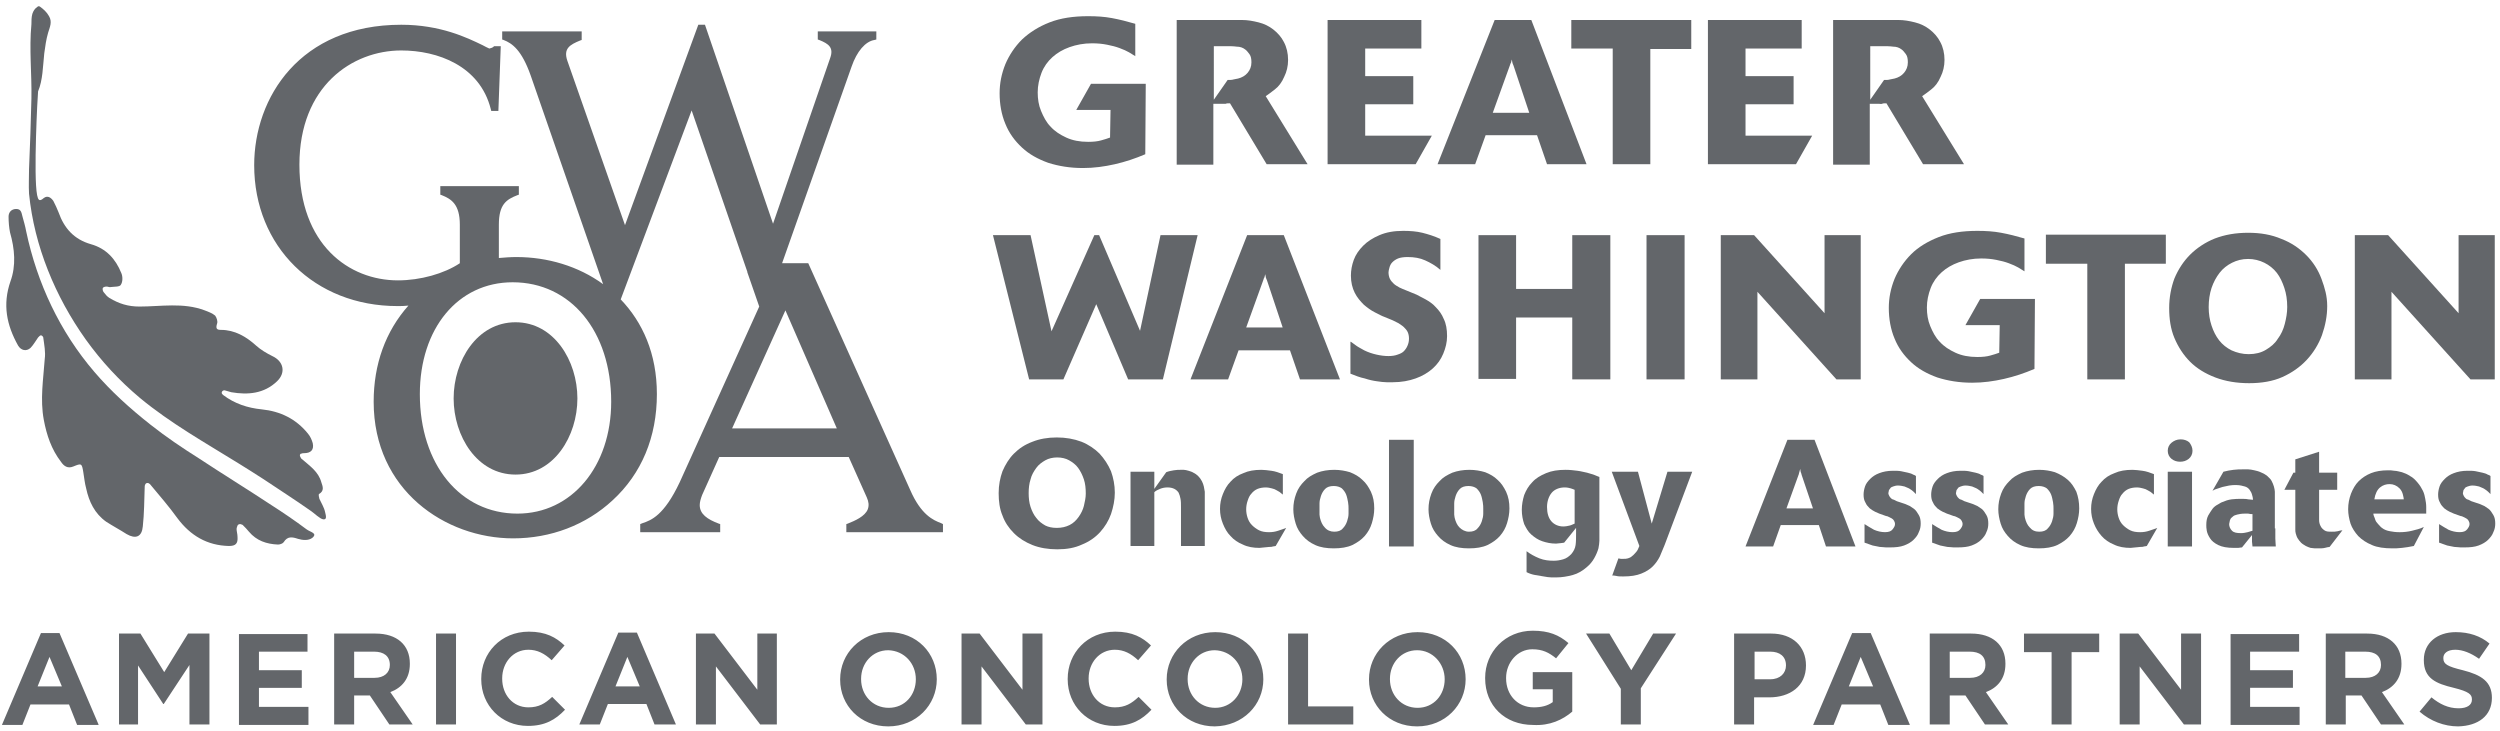
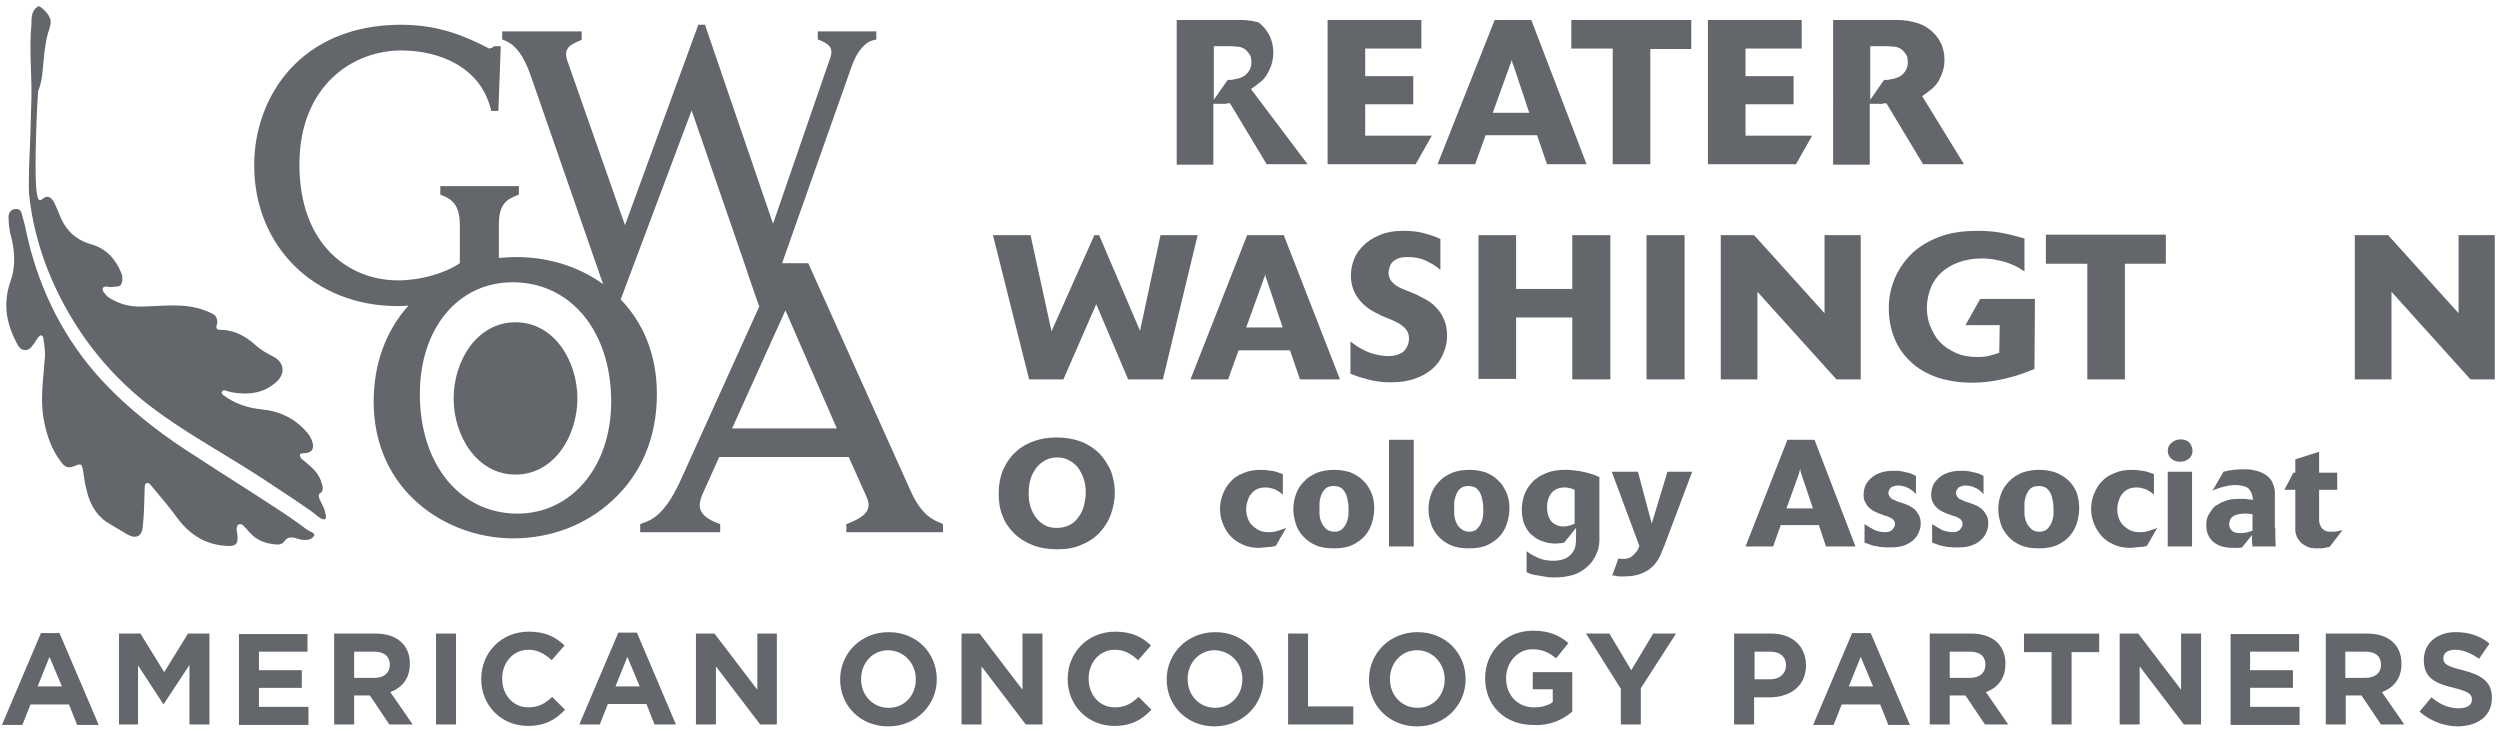
<svg xmlns="http://www.w3.org/2000/svg" version="1.1" id="Layer_1" x="0px" y="0px" viewBox="0 0 525.2 153.5" style="enable-background:new 0 0 525.2 153.5;" xml:space="preserve">
  <style type="text/css">
	.st0{fill:#63666A;}
</style>
  <g id="Logo">
    <g id="GWOA">
      <path class="st0" d="M197.7,109.9c-1.6-0.6-4.2-1.7-6.5-7l-21.4-47.6h-5.5l14.6-41.3c1.1-3.2,2.9-5.3,4.8-5.6l0.4-0.1V6.6h-12.3    v1.7l0.3,0.1c2,0.8,3.1,1.6,2.3,3.8l-12,34.8L148.1,5.2h-1.4l-15.4,42.1l-12.1-34.5c-0.9-2.6,0.5-3.4,2.7-4.3l0.3-0.1V6.6h-16.7    v1.7l0.3,0.1c1.8,0.7,3.8,2.1,5.7,7.5l15.2,43.8c-5.2-3.8-11.7-5.7-18.2-5.7c-1.3,0-2.5,0.1-3.7,0.2v-7c0-4.3,1.6-5.3,3.9-6.2    l0.3-0.1v-1.8H92.5v1.8l0.3,0.1c2,0.8,3.8,1.9,3.8,6.2v8.1c-3.3,2.2-8.3,3.6-13,3.6c-10.3,0-20.7-7.5-20.7-24.3    c0-16.5,11.1-24,21.4-24c7.6,0,16.5,3.2,18.8,12.3l0.1,0.4h1.5l0.5-13.6h-1.4l-0.1,0.1c-0.2,0.2-0.5,0.3-0.9,0.4    c-0.4-0.2-0.9-0.4-1.4-0.7c-3.3-1.6-8.9-4.3-17.1-4.3C63,5.2,53.4,20.5,53.4,34.7c0,17.1,12.7,29.6,30.1,29.6c0.7,0,1.5,0,2.3-0.1    c-4.8,5.4-7.3,12.3-7.3,20.2c0,18.6,15.1,28.7,29.3,28.7c7.9,0,15.3-2.8,20.9-8c6.1-5.6,9.3-13.3,9.3-22.3c0-8.5-3-15.1-7.6-19.9    l14.9-39.7l11.7,33.9v0.1l0,0l2.5,7.2l-16.7,36.9c-3.3,7-6,8-7.8,8.6l-0.5,0.2v1.7h16.8v-1.7l-0.3-0.1c-2.4-0.9-4-2-4-3.9    c0-0.6,0.2-1.3,0.5-2.1l3.6-8h27.2l3.8,8.5c0.4,0.9,0.5,1.7,0.2,2.5c-0.6,1.5-2.7,2.4-4.2,3l-0.3,0.1v1.7h20.3v-1.7L197.7,109.9z     M175.8,90h-22L165,65.2L175.8,90z M108.7,107.9c-12,0-20.5-10.3-20.5-25.1c0-13.8,8-23.5,19.5-23.5c12.2,0,20.7,10.3,20.7,25.1    C128.4,98,120.1,107.9,108.7,107.9z" />
      <path class="st0" d="M108.3,67.7c-8.1,0-13,8.1-13,16s4.9,16,13,16s13-8.1,13-16S116.4,67.7,108.3,67.7z" />
    </g>
    <g id="Leaf">
      <path class="st0" d="M6.8,2.9C6.6,3.6,6.6,4.4,6.6,5.1c-0.5,5.2,0.1,10.4,0,15.6c-0.1,4.9-0.3,9.9-0.5,14.8c0,1.7-0.1,3.5,0,5.2    c1.1,11,5.5,21.6,11.9,30.6c3.3,4.6,7.1,8.7,11.4,12.3c6.4,5.3,13.7,9.4,20.8,13.8c3.4,2.1,6.8,4.3,10.2,6.6    c1.7,1.1,3.4,2.3,5,3.4c0.6,0.4,1.8,1.6,2.5,1.7c0.8,0.1,0.6-0.7,0.4-1.5c-0.2-1-0.8-1.9-1.2-2.8c-0.1-0.3-0.2-0.9-0.1-1    c1.2-0.7,0.8-1.6,0.5-2.5c-0.6-2.2-2.4-3.4-4-4.8c-0.2-0.1-0.3-0.3-0.4-0.5c-0.2-0.3-0.1-0.7,0.2-0.7c0.2-0.1,0.4-0.1,0.6-0.1    c1.4,0,2.1-0.7,1.8-2.1c-0.2-0.7-0.5-1.4-1-2c-2.5-3.1-5.8-4.7-9.7-5.1c-3-0.3-5.7-1.2-8.1-3c-0.1-0.1-0.1-0.1-0.2-0.2    c-0.3-0.3,0-0.8,0.4-0.8c0,0,0.1,0,0.1,0c0.5,0.1,0.9,0.3,1.4,0.4c3.5,0.6,6.9,0.3,9.6-2.3c1.9-1.8,1.4-4.2-1-5.3    c-1.2-0.6-2.4-1.3-3.4-2.2c-2.1-1.9-4.5-3.3-7.4-3.3c-0.9,0-1.1-0.3-0.8-1.3c0.2-0.5-0.1-1.3-0.4-1.7c-0.6-0.5-1.4-0.8-2.2-1.1    c-4.5-1.7-9.2-0.8-13.7-0.8c-2.4,0-4.3-0.6-6.3-1.8c-0.5-0.3-0.9-0.8-1.2-1.2c-0.2-0.2-0.3-0.7-0.2-0.9c0.1-0.2,0.5-0.3,0.8-0.3    c0.3,0,0.6,0.2,0.9,0.1c0.7-0.1,1.9,0,2.1-0.5c0.4-0.6,0.4-1.7,0.1-2.4c-1.2-3-3.2-5.2-6.4-6.1c-3.5-1-5.6-3.3-6.8-6.7    c-0.3-0.8-0.7-1.6-1.1-2.4c-0.5-0.7-1.2-1.2-2-0.6c-1,0.9-1.2,0.3-1.4-0.6c-0.8-4,0.1-21,0.2-21.8C9,16.8,9,14,9.3,11.2    c0.2-1.5,0.4-2.9,0.8-4.3c0.4-1.3,0.9-2.3,0.2-3.5C9.8,2.5,9.1,1.9,8.4,1.4c-0.1,0-0.1-0.1-0.2-0.1C8,1.3,8,1.4,7.9,1.4    C7.3,1.8,7,2.3,6.8,2.9z" />
      <path class="st0" d="M31.6,89.2c-4.3-3.4-8.3-7-11.8-11.1c-7.2-8.4-12-18.6-14.3-29.5c-0.2-1.1-0.5-2.1-0.8-3.2    c-0.2-0.8-0.3-1.5-1.3-1.5c-1,0-1.6,0.7-1.6,1.6c0,1.1,0.1,2.3,0.3,3.3c1,3.5,1.3,7,0.1,10.3C0.5,64,1.4,68.3,3.8,72.6    c0.6,1,1.7,1.3,2.6,0.5c0.6-0.6,1.1-1.5,1.6-2.2c0.1-0.1,0.2-0.2,0.3-0.3c0.2-0.2,0.4-0.2,0.6,0C9,70.7,9.1,70.8,9.1,71    c0.2,1.5,0.5,3,0.3,4.4c-0.3,4.3-1,8.5-0.2,12.8c0.6,3.2,1.6,6.2,3.6,8.8c0.6,0.9,1.4,1.5,2.6,1c1.7-0.7,1.8-0.7,2.1,1.2    c0.2,1.2,0.3,2.3,0.6,3.4c0.6,2.8,1.8,5.3,4.2,7c1.4,0.9,2.9,1.7,4.3,2.6c1.9,1.1,3.2,0.6,3.4-1.6c0.3-2.7,0.3-5.5,0.4-8.3    c0-0.2,0-0.3,0.1-0.5c0.1-0.3,0.4-0.4,0.7-0.3c0.1,0.1,0.2,0.1,0.3,0.2c2,2.4,4,4.7,5.8,7.2c2.7,3.6,6.2,5.7,10.8,5.8    c1.4,0,1.9-0.5,1.8-1.9c0-0.6-0.2-1.2-0.2-1.7c0-0.2,0.1-0.4,0.2-0.7c0.1-0.2,0.3-0.3,0.6-0.3c0.2,0.1,0.5,0.1,0.6,0.3    c0.4,0.4,0.8,0.8,1.2,1.3c1.6,1.9,3.7,2.6,6.1,2.7c0.4,0,1-0.2,1.2-0.5c0.8-1.3,1.8-1.1,3-0.7c1,0.3,2.2,0.4,3-0.2    c1.2-1-0.4-1.2-1.2-1.8c-2.4-1.8-4.9-3.5-7.4-5.1c-5-3.3-10.2-6.5-15.2-9.8C38.3,94.1,34.9,91.8,31.6,89.2z" />
    </g>
    <g id="Greater_Washington_Oncology_Associates">
-       <path class="st0" d="M240.6,32.4c-2.1,0.9-4.2,1.6-6.4,2.1c-2.2,0.5-4.4,0.8-6.7,0.8c-2.7,0-5.1-0.4-7.3-1.1    c-2.2-0.8-4-1.8-5.5-3.2c-1.5-1.4-2.7-3-3.5-5c-0.8-1.9-1.2-4.1-1.2-6.4c0-2.1,0.4-4.1,1.2-6.1c0.8-1.9,2-3.7,3.5-5.2    c1.6-1.5,3.5-2.7,5.8-3.6c2.3-0.9,5-1.3,8.1-1.3c1.8,0,3.4,0.1,5,0.4c1.6,0.3,3.2,0.7,4.9,1.2v6.8c-0.3-0.2-0.8-0.5-1.3-0.8    c-0.5-0.3-1.2-0.6-2-0.9c-0.8-0.3-1.6-0.5-2.6-0.7c-1-0.2-2-0.3-3.2-0.3c-1.7,0-3.3,0.3-4.7,0.8c-1.4,0.5-2.6,1.2-3.6,2.1    c-1,0.9-1.8,2-2.3,3.3c-0.5,1.3-0.8,2.7-0.8,4.1c0,1.4,0.2,2.7,0.7,3.9c0.5,1.2,1.1,2.4,2,3.3c0.9,1,2,1.7,3.3,2.3    c1.3,0.6,2.8,0.9,4.6,0.9c1.1,0,2-0.1,2.7-0.3c0.7-0.2,1.4-0.4,1.9-0.6l0.1-5.8h-7.2l3.1-5.5h11.5L240.6,32.4z" />
-       <path class="st0" d="M274.7,34.5h-8.6l-7.7-12.8c-0.4,0-0.7,0-0.9,0.1c-0.2,0-0.5,0-0.7,0c-0.2,0-0.5,0-0.8,0c-0.3,0-0.6,0-1.1,0    v12.8h-7.7V4.2h13.7c1.2,0,2.3,0.2,3.5,0.5c1.2,0.3,2.2,0.8,3.1,1.5c0.9,0.7,1.7,1.6,2.2,2.6c0.6,1.1,0.9,2.4,0.9,3.8    c0,1.3-0.3,2.5-0.8,3.5c-0.5,1.2-1.2,2.1-2,2.7c-0.8,0.6-1.4,1.1-1.9,1.4L274.7,34.5z M254.9,21.1l3-4.3c0.5,0,0.9,0,1.2-0.1    s0.7-0.1,1-0.2c0.8-0.2,1.5-0.6,2-1.2c0.5-0.6,0.8-1.3,0.8-2.2c0-0.7-0.1-1.3-0.4-1.7c-0.3-0.4-0.6-0.8-0.9-1    c-0.5-0.4-1.1-0.6-1.8-0.6c-0.7-0.1-1.5-0.1-2.3-0.1h-2.5V21.1z" />
+       <path class="st0" d="M274.7,34.5h-8.6l-7.7-12.8c-0.4,0-0.7,0-0.9,0.1c-0.2,0-0.5,0-0.7,0c-0.2,0-0.5,0-0.8,0c-0.3,0-0.6,0-1.1,0    v12.8h-7.7V4.2h13.7c1.2,0,2.3,0.2,3.5,0.5c0.9,0.7,1.7,1.6,2.2,2.6c0.6,1.1,0.9,2.4,0.9,3.8    c0,1.3-0.3,2.5-0.8,3.5c-0.5,1.2-1.2,2.1-2,2.7c-0.8,0.6-1.4,1.1-1.9,1.4L274.7,34.5z M254.9,21.1l3-4.3c0.5,0,0.9,0,1.2-0.1    s0.7-0.1,1-0.2c0.8-0.2,1.5-0.6,2-1.2c0.5-0.6,0.8-1.3,0.8-2.2c0-0.7-0.1-1.3-0.4-1.7c-0.3-0.4-0.6-0.8-0.9-1    c-0.5-0.4-1.1-0.6-1.8-0.6c-0.7-0.1-1.5-0.1-2.3-0.1h-2.5V21.1z" />
      <path class="st0" d="M297.4,34.5h-18.5V4.2h19.7v6h-11.8V16h10.1v5.9h-10.1v6.6h14L297.4,34.5z" />
      <path class="st0" d="M333.3,34.5H325l-2.1-6.1h-10.8l-2.2,6.1H302L314,4.2h7.7L333.3,34.5z M321.3,23.8l-3.2-9.6    c-0.1-0.3-0.2-0.6-0.3-0.8c-0.1-0.2-0.1-0.5-0.2-0.9c-0.1,0.5-0.2,0.8-0.3,0.9c0,0.1-0.1,0.3-0.2,0.6l-3.5,9.7H321.3z" />
      <path class="st0" d="M346.7,34.5h-7.9V10.2h-8.7V4.2h25.2v6.1h-8.6V34.5z" />
      <path class="st0" d="M377.3,34.5h-18.5V4.2h19.7v6h-11.8V16h10.1v5.9h-10.1v6.6h14L377.3,34.5z" />
      <path class="st0" d="M412.6,34.5H404l-7.7-12.8c-0.4,0-0.7,0-0.9,0.1s-0.5,0-0.7,0c-0.2,0-0.5,0-0.8,0c-0.3,0-0.6,0-1.1,0v12.8    h-7.7V4.2h13.7c1.2,0,2.3,0.2,3.5,0.5c1.2,0.3,2.2,0.8,3.1,1.5c0.9,0.7,1.7,1.6,2.2,2.6c0.6,1.1,0.9,2.4,0.9,3.8    c0,1.3-0.3,2.5-0.8,3.5c-0.5,1.2-1.2,2.1-2,2.7c-0.8,0.6-1.4,1.1-1.9,1.4L412.6,34.5z M392.8,21.1l3-4.3c0.5,0,0.9,0,1.2-0.1    s0.7-0.1,1-0.2c0.8-0.2,1.5-0.6,2-1.2c0.5-0.6,0.8-1.3,0.8-2.2c0-0.7-0.1-1.3-0.4-1.7c-0.3-0.4-0.6-0.8-0.9-1    c-0.5-0.4-1.1-0.6-1.8-0.6c-0.7-0.1-1.5-0.1-2.3-0.1h-2.5V21.1z" />
      <path class="st0" d="M244.3,79.7h-7.3l-6.7-15.8l-6.9,15.8h-7.2l-7.6-30.3h7.9l4.4,20.2l9-20.2h1l8.6,20.1l4.3-20.1h7.8    L244.3,79.7z" />
      <path class="st0" d="M281.5,79.7h-8.4l-2.1-6.1h-10.8l-2.2,6.1h-7.9l11.9-30.3h7.7L281.5,79.7z M269.5,68.9l-3.2-9.6    c-0.1-0.3-0.2-0.6-0.3-0.8c-0.1-0.2-0.1-0.5-0.2-0.9c-0.1,0.5-0.2,0.8-0.3,0.9c0,0.1-0.1,0.3-0.2,0.6l-3.5,9.7H269.5z" />
      <path class="st0" d="M283.8,71.8c0.3,0.2,0.7,0.5,1.1,0.8c0.4,0.3,1,0.6,1.7,1c0.8,0.4,1.7,0.7,2.6,0.9c0.9,0.2,1.7,0.3,2.5,0.3    c0.7,0,1.4-0.1,1.9-0.3c0.6-0.2,1-0.4,1.3-0.7c0.3-0.3,0.6-0.7,0.8-1.2s0.3-0.9,0.3-1.5c0-0.5-0.1-1-0.3-1.4    c-0.2-0.4-0.5-0.7-0.8-1c-0.3-0.3-0.7-0.5-1.1-0.8c-0.4-0.2-0.8-0.4-1.2-0.6l-1.7-0.7c-0.6-0.2-1.3-0.6-2.1-1    c-0.8-0.4-1.6-1-2.3-1.6c-0.7-0.7-1.4-1.5-1.9-2.5c-0.5-1-0.8-2.2-0.8-3.6c0-1.1,0.2-2.2,0.6-3.3s1.1-2.1,2-3    c0.9-0.9,2-1.6,3.4-2.2c1.4-0.6,3-0.9,5-0.9c1.4,0,2.8,0.1,4,0.4c1.2,0.3,2.5,0.7,3.8,1.3v6.5c-1-0.9-2.1-1.5-3.2-2    c-1.1-0.5-2.3-0.7-3.7-0.7c-0.8,0-1.5,0.1-2,0.3c-0.5,0.2-0.9,0.5-1.2,0.8c-0.3,0.3-0.5,0.7-0.6,1.1c-0.1,0.4-0.2,0.7-0.2,1    c0,0.5,0.1,1,0.3,1.4c0.2,0.4,0.5,0.7,0.8,1c0.3,0.3,0.7,0.5,1.2,0.8c0.4,0.2,0.9,0.4,1.4,0.6l2.2,0.9c0.5,0.3,1.2,0.6,1.9,1    c0.7,0.4,1.5,0.9,2.1,1.6c0.7,0.7,1.3,1.5,1.7,2.5c0.5,1,0.7,2.2,0.7,3.6c0,1.3-0.3,2.5-0.8,3.7c-0.5,1.2-1.2,2.2-2.2,3.1    c-1,0.9-2.2,1.6-3.6,2.1s-3,0.8-4.8,0.8c-0.3,0-0.7,0-1.3,0c-0.6,0-1.3-0.1-2-0.2c-0.8-0.1-1.7-0.3-2.6-0.6c-1-0.2-2-0.6-3-1V71.8    z" />
      <path class="st0" d="M338.3,79.7h-8V66.7h-11.8v12.9h-7.9V49.4h7.9v11.3h11.8V49.4h8V79.7z" />
      <path class="st0" d="M353.9,79.7h-8V49.4h8V79.7z" />
      <path class="st0" d="M390.9,79.7h-5.1l-16.6-18.4v18.4h-7.7V49.4h7l14.8,16.4V49.4h7.6V79.7z" />
      <path class="st0" d="M427.4,77.5c-2.1,0.9-4.2,1.6-6.4,2.1s-4.4,0.8-6.7,0.8c-2.7,0-5.1-0.4-7.3-1.1c-2.2-0.8-4-1.8-5.5-3.2    c-1.5-1.4-2.7-3-3.5-5c-0.8-1.9-1.2-4.1-1.2-6.4c0-2.1,0.4-4.1,1.2-6.1c0.8-1.9,2-3.7,3.5-5.2s3.5-2.7,5.8-3.6    c2.3-0.9,5-1.3,8.1-1.3c1.8,0,3.4,0.1,5,0.4c1.6,0.3,3.2,0.7,4.9,1.2V57c-0.3-0.2-0.8-0.5-1.3-0.8c-0.5-0.3-1.2-0.6-2-0.9    c-0.8-0.3-1.6-0.5-2.6-0.7s-2-0.3-3.2-0.3c-1.7,0-3.3,0.3-4.7,0.8c-1.4,0.5-2.6,1.2-3.6,2.1c-1,0.9-1.8,2-2.3,3.3    c-0.5,1.3-0.8,2.7-0.8,4.1c0,1.4,0.2,2.7,0.7,3.9c0.5,1.2,1.1,2.4,2,3.3c0.9,1,2,1.7,3.3,2.3s2.8,0.9,4.6,0.9c1.1,0,2-0.1,2.7-0.3    c0.7-0.2,1.4-0.4,1.9-0.6l0.1-5.8h-7.2l3.1-5.5h11.5L427.4,77.5z" />
      <path class="st0" d="M446.4,79.7h-7.9V55.4h-8.7v-6.1H455v6.1h-8.6V79.7z" />
-       <path class="st0" d="M488.9,64.3c0,2.1-0.4,4.1-1.1,6.1c-0.7,1.9-1.8,3.7-3.2,5.2c-1.4,1.5-3.1,2.7-5.1,3.6c-2,0.9-4.4,1.3-7,1.3    c-2.6,0-5-0.4-7.1-1.2c-2.1-0.8-3.9-1.9-5.3-3.3c-1.4-1.4-2.5-3.1-3.3-5c-0.8-1.9-1.1-4-1.1-6.3c0-2.2,0.4-4.3,1.1-6.2    c0.8-1.9,1.9-3.6,3.3-5c1.4-1.4,3.2-2.6,5.2-3.4c2.1-0.8,4.4-1.2,7-1.2c2.6,0,4.9,0.4,7,1.3c2.1,0.8,3.8,2,5.2,3.4    c1.4,1.4,2.5,3.1,3.2,5S488.9,62.2,488.9,64.3z M472.4,74.4c1.4,0,2.6-0.3,3.6-0.9c1-0.6,1.9-1.3,2.5-2.3c0.7-0.9,1.2-2,1.5-3.2    c0.3-1.2,0.5-2.3,0.5-3.5c0-1.5-0.2-2.8-0.6-4c-0.4-1.2-0.9-2.3-1.6-3.2c-0.7-0.9-1.6-1.6-2.6-2.1c-1-0.5-2.2-0.8-3.4-0.8    c-1.3,0-2.4,0.3-3.4,0.8c-1,0.5-1.9,1.2-2.6,2.1c-0.7,0.9-1.3,2-1.7,3.2c-0.4,1.2-0.6,2.6-0.6,4c0,1.4,0.2,2.7,0.6,3.9    s0.9,2.2,1.6,3.1c0.7,0.9,1.6,1.6,2.6,2.1C469.9,74.1,471.1,74.4,472.4,74.4z" />
      <path class="st0" d="M524.1,79.7H519l-16.6-18.4v18.4h-7.7V49.4h7l14.8,16.4V49.4h7.6V79.7z" />
      <path class="st0" d="M234.2,103.5c0,1.5-0.3,3-0.8,4.5c-0.5,1.4-1.3,2.7-2.3,3.8c-1,1.1-2.3,2-3.8,2.6c-1.5,0.7-3.2,1-5.2,1    c-1.9,0-3.7-0.3-5.2-0.9c-1.5-0.6-2.8-1.4-3.9-2.5c-1.1-1.1-1.9-2.3-2.4-3.7c-0.6-1.4-0.8-3-0.8-4.7c0-1.7,0.3-3.2,0.8-4.6    c0.6-1.4,1.4-2.7,2.4-3.7c1.1-1.1,2.3-1.9,3.9-2.5c1.5-0.6,3.2-0.9,5.1-0.9c1.9,0,3.6,0.3,5.2,0.9c1.5,0.6,2.8,1.5,3.8,2.5    c1,1.1,1.8,2.3,2.4,3.7C233.9,100.4,234.2,101.9,234.2,103.5z M222,110.9c1,0,1.9-0.2,2.7-0.6s1.4-1,1.9-1.7    c0.5-0.7,0.9-1.5,1.1-2.3c0.2-0.9,0.4-1.7,0.4-2.6c0-1.1-0.1-2.1-0.4-3s-0.7-1.7-1.2-2.4c-0.5-0.7-1.2-1.2-1.9-1.6    s-1.6-0.6-2.5-0.6c-0.9,0-1.8,0.2-2.5,0.6c-0.7,0.4-1.4,0.9-1.9,1.6s-1,1.5-1.2,2.4c-0.3,0.9-0.4,1.9-0.4,2.9c0,1,0.1,2,0.4,2.9    c0.3,0.9,0.7,1.7,1.2,2.3c0.5,0.7,1.2,1.2,1.9,1.6C220.2,110.7,221,110.9,222,110.9z" />
-       <path class="st0" d="M237.5,99.1h5v3.6l2.5-3.5c0.5-0.2,1-0.3,1.6-0.4s1-0.1,1.4-0.1c0.2,0,0.4,0,0.7,0c0.3,0,0.6,0.1,1,0.2    c0.3,0.1,0.7,0.2,1,0.4c0.4,0.2,0.7,0.4,1,0.7c0.3,0.3,0.6,0.7,0.8,1.1s0.3,0.7,0.4,1.1c0.1,0.4,0.1,0.7,0.2,1.1    c0,0.4,0,0.7,0,1.1v10.3h-5v-8.2c0-0.6,0-1.2-0.1-1.7c-0.1-0.5-0.2-0.9-0.4-1.3c-0.2-0.3-0.5-0.6-0.9-0.8    c-0.4-0.2-0.9-0.3-1.4-0.3c-0.6,0-1.1,0.1-1.6,0.3c-0.5,0.2-0.9,0.4-1.2,0.7v11.3h-5V99.1z" />
      <path class="st0" d="M268,114.7c-0.1,0-0.3,0.1-0.6,0.1c-0.2,0.1-0.5,0.1-0.8,0.1c-0.3,0-0.6,0.1-1,0.1c-0.3,0-0.7,0.1-1,0.1    c-1.3,0-2.5-0.2-3.5-0.7c-1-0.4-1.9-1-2.6-1.8c-0.7-0.7-1.2-1.6-1.6-2.6s-0.6-2-0.6-3.1c0-1.1,0.2-2.1,0.6-3.1s0.9-1.9,1.6-2.6    c0.7-0.8,1.6-1.4,2.7-1.8c1.1-0.5,2.3-0.7,3.8-0.7c0.6,0,1.3,0.1,2.1,0.2c0.8,0.1,1.6,0.4,2.4,0.7v4.3c-0.1-0.1-0.3-0.2-0.5-0.4    s-0.5-0.3-0.8-0.5s-0.6-0.3-1-0.4s-0.8-0.2-1.3-0.2c-0.6,0-1.2,0.1-1.7,0.3s-1,0.6-1.3,1c-0.4,0.4-0.6,0.9-0.8,1.5    c-0.2,0.6-0.3,1.2-0.3,1.8c0,0.6,0.1,1.2,0.3,1.8s0.5,1.1,0.9,1.5c0.4,0.4,0.9,0.8,1.5,1.1s1.3,0.4,2.1,0.4c0.7,0,1.3-0.1,1.9-0.3    c0.6-0.2,1.2-0.4,1.7-0.6L268,114.7z" />
      <path class="st0" d="M288.7,106.8c0,1.1-0.2,2.1-0.5,3.1s-0.8,1.9-1.5,2.7c-0.7,0.8-1.6,1.4-2.6,1.9c-1.1,0.5-2.4,0.7-3.9,0.7    s-2.8-0.2-3.9-0.7c-1.1-0.5-1.9-1.1-2.6-1.9c-0.7-0.8-1.2-1.6-1.5-2.6c-0.3-1-0.5-2-0.5-3c0-1.2,0.2-2.2,0.6-3.3s1-1.9,1.7-2.6    c0.7-0.8,1.6-1.3,2.7-1.8c1.1-0.4,2.3-0.6,3.6-0.6c1.2,0,2.3,0.2,3.3,0.5c1,0.4,1.9,0.9,2.6,1.6c0.8,0.7,1.3,1.5,1.8,2.5    C288.5,104.4,288.7,105.5,288.7,106.8z M280.3,111.7c0.8,0,1.4-0.2,1.8-0.7c0.4-0.4,0.7-0.9,0.9-1.5s0.3-1.1,0.3-1.6    c0-0.5,0-0.9,0-1c0-0.4,0-0.8-0.1-1.4c-0.1-0.5-0.2-1.1-0.4-1.6c-0.2-0.5-0.5-0.9-0.9-1.3c-0.4-0.3-1-0.5-1.7-0.5    c-0.8,0-1.4,0.2-1.8,0.6c-0.4,0.4-0.7,0.9-0.9,1.5c-0.2,0.6-0.3,1.1-0.3,1.6c0,0.5,0,0.9,0,1.1c0,0.5,0,0.9,0,1.2    c0,0.3,0.1,0.5,0.1,0.7c0.2,0.8,0.5,1.5,1,2C278.8,111.4,279.5,111.7,280.3,111.7z" />
      <path class="st0" d="M297,114.8h-5.2V92.4h5.2V114.8z" />
      <path class="st0" d="M317.1,106.8c0,1.1-0.2,2.1-0.5,3.1s-0.8,1.9-1.5,2.7c-0.7,0.8-1.6,1.4-2.6,1.9c-1.1,0.5-2.4,0.7-3.9,0.7    c-1.5,0-2.8-0.2-3.9-0.7c-1.1-0.5-1.9-1.1-2.6-1.9c-0.7-0.8-1.2-1.6-1.5-2.6c-0.3-1-0.5-2-0.5-3c0-1.2,0.2-2.2,0.6-3.3    s1-1.9,1.7-2.6c0.7-0.8,1.6-1.3,2.7-1.8c1.1-0.4,2.3-0.6,3.6-0.6c1.2,0,2.3,0.2,3.3,0.5c1,0.4,1.9,0.9,2.6,1.6    c0.8,0.7,1.3,1.5,1.8,2.5C316.9,104.4,317.1,105.5,317.1,106.8z M308.6,111.7c0.8,0,1.4-0.2,1.8-0.7c0.4-0.4,0.7-0.9,0.9-1.5    s0.3-1.1,0.3-1.6c0-0.5,0-0.9,0-1c0-0.4,0-0.8-0.1-1.4c-0.1-0.5-0.2-1.1-0.4-1.6c-0.2-0.5-0.5-0.9-0.9-1.3c-0.4-0.3-1-0.5-1.7-0.5    c-0.8,0-1.4,0.2-1.8,0.6c-0.4,0.4-0.7,0.9-0.9,1.5c-0.2,0.6-0.3,1.1-0.3,1.6c0,0.5,0,0.9,0,1.1c0,0.5,0,0.9,0,1.2    c0,0.3,0.1,0.5,0.1,0.7c0.2,0.8,0.5,1.5,1,2S307.8,111.7,308.6,111.7z" />
      <path class="st0" d="M328.6,114c-0.2,0-0.4,0.1-0.7,0.1c-0.3,0-0.7,0.1-1,0.1c-1.1,0-2-0.2-2.9-0.5c-0.9-0.3-1.6-0.8-2.3-1.4    s-1.1-1.4-1.5-2.2c-0.3-0.9-0.5-1.9-0.5-3c0-1.1,0.2-2.1,0.5-3.1c0.4-1,0.9-1.9,1.7-2.7c0.7-0.8,1.7-1.4,2.9-1.9    c1.2-0.5,2.5-0.7,4.1-0.7c0.9,0,1.7,0.1,2.5,0.2s1.4,0.3,2,0.4c0.6,0.2,1.1,0.3,1.6,0.5c0.4,0.2,0.8,0.3,1,0.4v12.1    c0,0.4,0,0.8,0,1.3c0,0.5-0.1,1-0.2,1.6c-0.2,0.7-0.5,1.4-0.9,2.1c-0.4,0.7-0.9,1.3-1.5,1.8c-0.9,0.8-1.9,1.4-3,1.7    c-1.1,0.3-2.3,0.5-3.4,0.5c-0.3,0-0.7,0-1.1,0c-0.5,0-1-0.1-1.6-0.2c-0.6-0.1-1.2-0.2-1.8-0.3c-0.6-0.1-1.2-0.3-1.8-0.6v-4.4    c0.8,0.6,1.7,1.1,2.7,1.5c1,0.4,2,0.5,3,0.5c0.7,0,1.3-0.1,2-0.3c0.7-0.2,1.2-0.6,1.7-1.1c0.5-0.6,0.8-1.2,0.9-1.9    c0.1-0.7,0.1-1.6,0.1-2.6v-1L328.6,114z M330.8,102.9c-0.2-0.1-0.5-0.2-0.8-0.3s-0.8-0.2-1.3-0.2c-1.1,0-2.1,0.4-2.7,1.1    s-1,1.8-1,3c0,1.3,0.3,2.3,0.9,3c0.6,0.7,1.5,1.1,2.5,1.1c0.5,0,1-0.1,1.4-0.2c0.4-0.1,0.7-0.3,1-0.4V102.9z" />
      <path class="st0" d="M355.5,99.1l-5.8,15.4c-0.3,0.8-0.7,1.6-1,2.4c-0.4,0.8-0.9,1.5-1.5,2.1s-1.4,1.1-2.4,1.5    c-1,0.4-2.2,0.6-3.8,0.6c-0.6,0-1,0-1.4-0.1c-0.4-0.1-0.7-0.1-0.9-0.1l1.3-3.6c0.1,0,0.3,0.1,0.5,0.1c0.2,0,0.4,0,0.6,0    c0.3,0,0.6,0,0.9-0.1c0.3-0.1,0.6-0.2,0.9-0.5c0.3-0.2,0.5-0.5,0.8-0.8s0.5-0.8,0.7-1.3l-5.8-15.6h5.5L347,110l3.3-10.9H355.5z" />
      <path class="st0" d="M389.8,114.8h-6.2l-1.5-4.5h-8l-1.6,4.5h-5.8l8.8-22.4h5.7L389.8,114.8z M380.9,106.9l-2.4-7.1    c-0.1-0.3-0.1-0.5-0.2-0.6c0-0.1-0.1-0.4-0.1-0.7c-0.1,0.4-0.2,0.6-0.2,0.7c0,0.1-0.1,0.2-0.1,0.4l-2.6,7.2H380.9z" />
      <path class="st0" d="M400.3,105.9c0.3,0.1,0.6,0.3,0.9,0.4c0.3,0.2,0.6,0.4,0.9,0.6c0.4,0.3,0.7,0.8,1,1.3    c0.3,0.5,0.4,1.1,0.4,1.8c0,0.6-0.1,1.2-0.4,1.8c-0.2,0.6-0.6,1.1-1.1,1.6c-0.5,0.5-1.2,0.9-2,1.2c-0.8,0.3-1.8,0.4-2.9,0.4    c-0.2,0-0.5,0-0.9,0c-0.4,0-0.8-0.1-1.3-0.1c-0.5-0.1-1-0.2-1.5-0.3c-0.6-0.2-1.1-0.4-1.7-0.6l0-3.9c0.6,0.4,1.3,0.8,2,1.2    c0.7,0.3,1.5,0.5,2.3,0.5c0.8,0,1.3-0.2,1.6-0.6s0.5-0.7,0.5-1.1c0-0.3-0.1-0.5-0.2-0.7s-0.3-0.4-0.5-0.5s-0.4-0.2-0.6-0.3    c-0.2-0.1-0.4-0.2-0.6-0.2l-1.4-0.5c-0.2-0.1-0.5-0.2-0.9-0.4c-0.4-0.2-0.7-0.4-1.1-0.7c-0.3-0.3-0.7-0.7-0.9-1.2    c-0.3-0.5-0.4-1-0.4-1.7c0-0.5,0.1-1.1,0.3-1.7c0.2-0.6,0.6-1.1,1.1-1.6c0.5-0.5,1.1-0.9,1.9-1.2c0.8-0.3,1.7-0.5,2.9-0.5    c0.6,0,1.2,0,1.7,0.1c0.5,0.1,1,0.2,1.4,0.3c0.4,0.1,0.8,0.2,1.1,0.4c0.3,0.1,0.5,0.2,0.6,0.3v3.8c-0.1-0.1-0.3-0.3-0.5-0.5    c-0.2-0.2-0.5-0.4-0.8-0.6s-0.7-0.3-1.1-0.5c-0.4-0.1-0.9-0.2-1.4-0.2c-0.4,0-0.7,0.1-1,0.2c-0.3,0.1-0.5,0.2-0.6,0.4    c-0.1,0.2-0.3,0.3-0.3,0.5s-0.1,0.4-0.1,0.5c0,0.2,0.1,0.4,0.2,0.6c0.1,0.2,0.2,0.3,0.4,0.5s0.3,0.2,0.6,0.3    c0.2,0.1,0.4,0.2,0.6,0.3L400.3,105.9z" />
      <path class="st0" d="M414.5,105.9c0.3,0.1,0.6,0.3,0.9,0.4c0.3,0.2,0.6,0.4,0.9,0.6c0.4,0.3,0.7,0.8,1,1.3    c0.3,0.5,0.4,1.1,0.4,1.8c0,0.6-0.1,1.2-0.4,1.8c-0.2,0.6-0.6,1.1-1.1,1.6c-0.5,0.5-1.2,0.9-2,1.2c-0.8,0.3-1.8,0.4-2.9,0.4    c-0.2,0-0.5,0-0.9,0c-0.4,0-0.8-0.1-1.3-0.1c-0.5-0.1-1-0.2-1.5-0.3c-0.6-0.2-1.1-0.4-1.7-0.6l0-3.9c0.6,0.4,1.3,0.8,2,1.2    c0.7,0.3,1.5,0.5,2.3,0.5c0.8,0,1.3-0.2,1.6-0.6s0.5-0.7,0.5-1.1c0-0.3-0.1-0.5-0.2-0.7s-0.3-0.4-0.5-0.5s-0.4-0.2-0.6-0.3    c-0.2-0.1-0.4-0.2-0.6-0.2l-1.4-0.5c-0.2-0.1-0.5-0.2-0.9-0.4c-0.4-0.2-0.7-0.4-1.1-0.7c-0.3-0.3-0.7-0.7-0.9-1.2    c-0.3-0.5-0.4-1-0.4-1.7c0-0.5,0.1-1.1,0.3-1.7c0.2-0.6,0.6-1.1,1.1-1.6c0.5-0.5,1.1-0.9,1.9-1.2c0.8-0.3,1.7-0.5,2.9-0.5    c0.6,0,1.2,0,1.7,0.1c0.5,0.1,1,0.2,1.4,0.3c0.4,0.1,0.8,0.2,1.1,0.4c0.3,0.1,0.5,0.2,0.6,0.3v3.8c-0.1-0.1-0.3-0.3-0.5-0.5    c-0.2-0.2-0.5-0.4-0.8-0.6s-0.7-0.3-1.1-0.5c-0.4-0.1-0.9-0.2-1.4-0.2c-0.4,0-0.7,0.1-1,0.2c-0.3,0.1-0.5,0.2-0.6,0.4    c-0.1,0.2-0.3,0.3-0.3,0.5s-0.1,0.4-0.1,0.5c0,0.2,0.1,0.4,0.2,0.6c0.1,0.2,0.2,0.3,0.4,0.5s0.3,0.2,0.6,0.3    c0.2,0.1,0.4,0.2,0.6,0.3L414.5,105.9z" />
      <path class="st0" d="M436.8,106.8c0,1.1-0.2,2.1-0.5,3.1s-0.8,1.9-1.5,2.7c-0.7,0.8-1.6,1.4-2.6,1.9c-1.1,0.5-2.4,0.7-3.9,0.7    s-2.8-0.2-3.9-0.7c-1.1-0.5-1.9-1.1-2.6-1.9c-0.7-0.8-1.2-1.6-1.5-2.6c-0.3-1-0.5-2-0.5-3c0-1.2,0.2-2.2,0.6-3.3s1-1.9,1.7-2.6    c0.7-0.8,1.6-1.3,2.7-1.8c1.1-0.4,2.3-0.6,3.6-0.6c1.2,0,2.3,0.2,3.3,0.5c1,0.4,1.9,0.9,2.7,1.6c0.8,0.7,1.3,1.5,1.8,2.5    C436.6,104.4,436.8,105.5,436.8,106.8z M428.4,111.7c0.8,0,1.4-0.2,1.8-0.7c0.4-0.4,0.7-0.9,0.9-1.5s0.3-1.1,0.3-1.6    c0-0.5,0-0.9,0-1c0-0.4,0-0.8-0.1-1.4c-0.1-0.5-0.2-1.1-0.4-1.6c-0.2-0.5-0.5-0.9-0.9-1.3c-0.4-0.3-1-0.5-1.7-0.5    c-0.8,0-1.4,0.2-1.8,0.6c-0.4,0.4-0.7,0.9-0.9,1.5c-0.2,0.6-0.3,1.1-0.3,1.6c0,0.5,0,0.9,0,1.1c0,0.5,0,0.9,0,1.2    c0,0.3,0.1,0.5,0.1,0.7c0.2,0.8,0.5,1.5,1,2C426.9,111.4,427.5,111.7,428.4,111.7z" />
      <path class="st0" d="M451,114.7c-0.1,0-0.3,0.1-0.6,0.1c-0.2,0.1-0.5,0.1-0.8,0.1c-0.3,0-0.6,0.1-1,0.1c-0.3,0-0.7,0.1-1,0.1    c-1.3,0-2.5-0.2-3.5-0.7c-1-0.4-1.9-1-2.6-1.8s-1.2-1.6-1.6-2.6s-0.6-2-0.6-3.1c0-1.1,0.2-2.1,0.6-3.1s0.9-1.9,1.6-2.6    c0.7-0.8,1.6-1.4,2.7-1.8c1.1-0.5,2.3-0.7,3.8-0.7c0.6,0,1.3,0.1,2.1,0.2c0.8,0.1,1.6,0.4,2.4,0.7v4.3c-0.1-0.1-0.3-0.2-0.5-0.4    c-0.2-0.2-0.5-0.3-0.8-0.5c-0.3-0.2-0.6-0.3-1-0.4c-0.4-0.1-0.8-0.2-1.3-0.2c-0.6,0-1.2,0.1-1.7,0.3s-1,0.6-1.3,1    c-0.4,0.4-0.6,0.9-0.8,1.5c-0.2,0.6-0.3,1.2-0.3,1.8c0,0.6,0.1,1.2,0.3,1.8s0.5,1.1,0.9,1.5s0.9,0.8,1.5,1.1    c0.6,0.3,1.3,0.4,2.1,0.4c0.7,0,1.3-0.1,1.9-0.3c0.6-0.2,1.2-0.4,1.7-0.6L451,114.7z" />
      <path class="st0" d="M460.6,94.7c0,0.7-0.3,1.3-0.8,1.7c-0.5,0.4-1.1,0.6-1.8,0.6c-0.7,0-1.3-0.2-1.8-0.6c-0.5-0.4-0.8-1-0.8-1.7    c0-0.7,0.3-1.3,0.8-1.7c0.5-0.4,1.1-0.7,1.9-0.7c0.7,0,1.3,0.2,1.8,0.6C460.3,93.4,460.6,94,460.6,94.7z M460.5,114.8h-5.1V99.1    h5.1V114.8z" />
      <path class="st0" d="M478,111c0,0.7,0,1.4,0,2.1c0,0.7,0.1,1.3,0.1,1.7h-4.9c0-0.4-0.1-0.7-0.1-1c0-0.3,0-0.8,0-1.4L471,115    c-0.3,0-0.6,0.1-0.8,0.1c-0.3,0-0.6,0-0.9,0c-1.4,0-2.5-0.2-3.3-0.6c-0.8-0.4-1.4-0.9-1.7-1.4c-0.4-0.6-0.6-1.1-0.7-1.6    c-0.1-0.5-0.1-0.9-0.1-1.2c0-0.8,0.1-1.4,0.4-2c0.3-0.5,0.6-1,0.9-1.4c0.3-0.4,0.7-0.7,1.1-0.9c0.4-0.2,0.6-0.4,0.9-0.5    c0.7-0.3,1.3-0.5,2-0.6c0.7-0.1,1.4-0.1,2.1-0.1c0.5,0,1,0,1.4,0.1c0.4,0,0.7,0.1,1,0.1c0-0.4-0.1-0.8-0.2-1.1    c-0.1-0.4-0.3-0.7-0.5-1s-0.6-0.6-1-0.7s-1-0.3-1.8-0.3c-0.5,0-1,0-1.5,0.1c-0.5,0.1-0.9,0.2-1.4,0.3c-0.4,0.1-0.8,0.3-1.2,0.4    c-0.4,0.1-0.7,0.3-0.9,0.4l2.3-4c0.7-0.2,1.4-0.3,2.1-0.4c0.7-0.1,1.4-0.1,2.1-0.1c0.3,0,0.6,0,1,0c0.4,0,0.8,0.1,1.3,0.2    c0.4,0.1,0.9,0.2,1.3,0.4c0.5,0.2,0.9,0.4,1.3,0.7c0.4,0.4,0.8,0.7,1,1.1c0.2,0.4,0.4,0.8,0.5,1.2s0.2,0.8,0.2,1.1    c0,0.3,0,0.7,0,0.9V111z M473.1,108c-0.2,0-0.4,0-0.8-0.1c-0.3,0-0.6,0-0.7,0c-0.7,0-1.2,0.1-1.6,0.2c-0.4,0.1-0.7,0.2-0.9,0.4    c-0.2,0.2-0.4,0.3-0.5,0.5c-0.1,0.2-0.2,0.4-0.2,0.6c0,0.2-0.1,0.3-0.1,0.5c0,0.5,0.2,1,0.6,1.4c0.4,0.4,1,0.5,1.9,0.5    c0.5,0,1-0.1,1.4-0.2c0.4-0.1,0.7-0.2,1-0.3V108z" />
      <path class="st0" d="M489.4,114.9c-0.2,0-0.6,0.1-1,0.2c-0.4,0.1-0.9,0.1-1.4,0.1c-0.2,0-0.4,0-0.7,0c-0.3,0-0.6-0.1-0.9-0.1    c-0.3-0.1-0.6-0.2-1-0.4c-0.3-0.2-0.7-0.4-1-0.7c-0.3-0.3-0.5-0.6-0.7-0.9c-0.2-0.3-0.3-0.7-0.4-1s-0.1-0.6-0.1-0.9    c0-0.3,0-0.6,0-0.8v-7.5h-2.3l1.9-3.6h0.4v-2.8l5-1.6v4.4h3.8v3.6h-3.8v5.1c0,0.4,0,0.9,0,1.3c0,0.4,0.1,0.8,0.3,1.2    c0.2,0.4,0.4,0.6,0.8,0.9s0.9,0.3,1.6,0.3c0.4,0,0.8,0,1.2-0.1c0.4-0.1,0.7-0.2,1-0.2L489.4,114.9z" />
-       <path class="st0" d="M507.1,114.7c-0.9,0.2-1.7,0.3-2.5,0.4c-0.8,0.1-1.4,0.1-2,0.1c-1.7,0-3.2-0.2-4.3-0.7    c-1.2-0.5-2.1-1.1-2.9-1.9c-0.7-0.8-1.3-1.7-1.6-2.6c-0.3-1-0.5-2-0.5-3c0-1.2,0.2-2.2,0.6-3.3c0.4-1,0.9-1.9,1.6-2.6    c0.7-0.7,1.6-1.3,2.6-1.7c1-0.4,2.2-0.6,3.6-0.6c0.4,0,0.8,0,1.3,0.1c0.5,0,1.1,0.2,1.6,0.3c0.6,0.2,1.1,0.4,1.7,0.8    c0.6,0.3,1.1,0.8,1.6,1.4c0.5,0.6,0.8,1.1,1.1,1.7s0.4,1.2,0.5,1.7s0.2,1.1,0.2,1.7c0,0.5,0,1,0,1.4h-11.1c0,0.1,0,0.3,0.1,0.5    s0.2,0.5,0.3,0.8s0.3,0.6,0.6,0.9s0.5,0.6,0.8,0.8c0.5,0.4,1.1,0.6,1.7,0.7c0.5,0.1,1.2,0.2,2,0.2c0.9,0,1.8-0.1,2.6-0.3    c0.8-0.2,1.7-0.4,2.5-0.8L507.1,114.7z M505,105c0-0.3-0.1-0.6-0.2-1.1c-0.1-0.4-0.3-0.9-0.7-1.3c-0.6-0.6-1.3-0.9-2.1-0.9    c-0.7,0-1.4,0.2-2,0.7c-0.6,0.5-1,1.3-1.2,2.5H505z" />
-       <path class="st0" d="M521,105.9c0.3,0.1,0.6,0.3,0.9,0.4c0.3,0.2,0.6,0.4,0.9,0.6c0.4,0.3,0.7,0.8,1,1.3c0.3,0.5,0.4,1.1,0.4,1.8    c0,0.6-0.1,1.2-0.4,1.8c-0.2,0.6-0.6,1.1-1.1,1.6c-0.5,0.5-1.2,0.9-2,1.2c-0.8,0.3-1.8,0.4-2.9,0.4c-0.2,0-0.5,0-0.9,0    c-0.4,0-0.8-0.1-1.3-0.1c-0.5-0.1-1-0.2-1.5-0.3c-0.6-0.2-1.1-0.4-1.7-0.6l0-3.9c0.6,0.4,1.3,0.8,2,1.2c0.7,0.3,1.5,0.5,2.3,0.5    c0.8,0,1.3-0.2,1.6-0.6s0.5-0.7,0.5-1.1c0-0.3-0.1-0.5-0.2-0.7s-0.3-0.4-0.5-0.5s-0.4-0.2-0.6-0.3c-0.2-0.1-0.4-0.2-0.6-0.2    l-1.4-0.5c-0.2-0.1-0.5-0.2-0.9-0.4c-0.4-0.2-0.7-0.4-1.1-0.7c-0.3-0.3-0.7-0.7-0.9-1.2c-0.3-0.5-0.4-1-0.4-1.7    c0-0.5,0.1-1.1,0.3-1.7c0.2-0.6,0.6-1.1,1.1-1.6c0.5-0.5,1.1-0.9,1.9-1.2c0.8-0.3,1.7-0.5,2.9-0.5c0.6,0,1.2,0,1.7,0.1    c0.5,0.1,1,0.2,1.4,0.3c0.4,0.1,0.8,0.2,1.1,0.4c0.3,0.1,0.5,0.2,0.6,0.3v3.8c-0.1-0.1-0.3-0.3-0.5-0.5c-0.2-0.2-0.5-0.4-0.8-0.6    s-0.7-0.3-1.1-0.5c-0.4-0.1-0.9-0.2-1.4-0.2c-0.4,0-0.7,0.1-1,0.2c-0.3,0.1-0.5,0.2-0.6,0.4c-0.1,0.2-0.3,0.3-0.3,0.5    s-0.1,0.4-0.1,0.5c0,0.2,0.1,0.4,0.2,0.6c0.1,0.2,0.2,0.3,0.4,0.5s0.3,0.2,0.6,0.3c0.2,0.1,0.4,0.2,0.6,0.3L521,105.9z" />
    </g>
  </g>
  <path class="st0" d="M523.5,146.6L523.5,146.6c0-3.4-2.2-4.8-6.1-5.8c-3.3-0.8-4.1-1.3-4.1-2.5v-0.1c0-0.9,0.8-1.7,2.5-1.7  c1.6,0,3.3,0.7,5,1.9l2.2-3.2c-1.9-1.6-4.3-2.4-7.1-2.4c-3.9,0-6.7,2.3-6.7,5.8v0.1c0,3.8,2.5,4.9,6.3,5.8c3.2,0.8,3.8,1.4,3.8,2.4  v0.1c0,1.1-1,1.8-2.8,1.8c-2.2,0-4-0.9-5.7-2.3l-2.5,3c2.3,2,5.2,3.1,8.1,3.1C520.6,152.5,523.5,150.4,523.5,146.6 M500.2,139.7  c0,1.6-1.2,2.7-3.2,2.7h-4.3v-5.5h4.2C499,136.9,500.2,137.8,500.2,139.7L500.2,139.7z M505.1,152.2l-4.7-6.8  c2.4-0.9,4.1-2.8,4.1-5.9v-0.1c0-3.9-2.7-6.3-7.2-6.3h-8.7v19.1h4.2v-6.1h3.3l4.1,6.1H505.1z M483.1,152.2v-3.7h-10.4v-4h9v-3.7h-9  v-3.9H483v-3.7h-14.4v19.1H483.1z M462.4,152.2v-19.1h-4.2v11.8l-9-11.8h-3.9v19.1h4.2v-12.2l9.3,12.2H462.4z M441,137v-3.9h-15.8  v3.9h5.8v15.2h4.2V137H441z M417.1,139.7c0,1.6-1.2,2.7-3.2,2.7h-4.3v-5.5h4.2C415.9,136.9,417.1,137.8,417.1,139.7L417.1,139.7z   M421.9,152.2l-4.7-6.8c2.4-0.9,4.1-2.8,4.1-5.9v-0.1c0-3.9-2.7-6.3-7.2-6.3h-8.7v19.1h4.2v-6.1h3.3l4.1,6.1H421.9z M393.5,144.2  h-5.1l2.5-6.2L393.5,144.2z M401.2,152.2L393,133h-3.9l-8.2,19.3h4.3l1.7-4.3h8.1l1.7,4.3H401.2z M375.2,139.8  c0,1.6-1.2,2.9-3.3,2.9h-3.3v-5.8h3.3C373.9,136.9,375.2,137.9,375.2,139.8L375.2,139.8z M379.4,139.8L379.4,139.8  c0-4-2.8-6.7-7.3-6.7h-7.8v19.1h4.2v-5.7h3.2C376,146.5,379.4,144.2,379.4,139.8 M352.1,133.1h-4.8l-4.6,7.7l-4.6-7.7h-4.9l7.3,11.6  v7.5h4.2v-7.6L352.1,133.1z M330.3,149.5v-8.3H322v3.6h4.2v2.7c-1.1,0.8-2.4,1.1-4,1.1c-3.4,0-5.8-2.6-5.8-6.1v-0.1  c0-3.2,2.4-6,5.5-6c2.2,0,3.5,0.7,5,1.9l2.6-3.2c-2-1.7-4.1-2.6-7.5-2.6c-5.8,0-10,4.5-10,9.9v0.1c0,5.7,4.1,9.8,10.1,9.8  C325.6,152.5,328.3,151.2,330.3,149.5 M303.5,142.7c0,3.3-2.3,6-5.7,6c-3.4,0-5.8-2.7-5.8-6v-0.1c0-3.3,2.4-6,5.7-6  S303.5,139.4,303.5,142.7L303.5,142.7z M307.9,142.7L307.9,142.7c0-5.5-4.2-9.9-10.1-9.9s-10.2,4.5-10.2,9.9v0.1  c0,5.4,4.2,9.8,10.1,9.8S307.9,148.1,307.9,142.7 M284.3,152.2v-3.8h-9.5v-15.3h-4.2v19.1H284.3z M261,142.7c0,3.3-2.4,6-5.7,6  c-3.4,0-5.8-2.7-5.8-6v-0.1c0-3.3,2.4-6,5.7-6C258.6,136.7,261,139.4,261,142.7L261,142.7z M265.4,142.7L265.4,142.7  c0-5.5-4.2-9.9-10.1-9.9s-10.2,4.5-10.2,9.9v0.1c0,5.4,4.2,9.8,10.1,9.8C261.1,152.5,265.4,148.1,265.4,142.7 M241.9,149.1l-2.7-2.7  c-1.5,1.4-2.8,2.2-5,2.2c-3.3,0-5.5-2.7-5.5-6v-0.1c0-3.3,2.3-6,5.5-6c1.9,0,3.4,0.8,4.9,2.2l2.7-3.1c-1.8-1.7-3.9-2.9-7.5-2.9  c-5.9,0-10,4.5-10,9.9v0.1c0,5.5,4.2,9.8,9.8,9.8C237.7,152.5,239.9,151.2,241.9,149.1 M219,152.2v-19.1h-4.2v11.8l-9-11.8H202v19.1  h4.2v-12.2l9.3,12.2H219z M192.4,142.7c0,3.3-2.3,6-5.7,6c-3.4,0-5.8-2.7-5.8-6v-0.1c0-3.3,2.4-6,5.7-6  C190,136.7,192.4,139.4,192.4,142.7L192.4,142.7z M196.8,142.7L196.8,142.7c0-5.5-4.2-9.9-10.1-9.9s-10.2,4.5-10.2,9.9v0.1  c0,5.4,4.2,9.8,10.1,9.8S196.8,148.1,196.8,142.7 M163.2,152.2v-19.1h-4.1v11.8l-9-11.8h-3.9v19.1h4.2v-12.2l9.3,12.2H163.2z   M134.4,144.2h-5.1l2.5-6.2L134.4,144.2z M142,152.2l-8.2-19.3h-3.9l-8.2,19.3h4.3l1.7-4.3h8.1l1.7,4.3H142z M118.7,149.1l-2.7-2.7  c-1.5,1.4-2.8,2.2-5,2.2c-3.3,0-5.5-2.7-5.5-6v-0.1c0-3.3,2.3-6,5.5-6c1.9,0,3.4,0.8,4.9,2.2l2.7-3.1c-1.8-1.7-3.9-2.9-7.5-2.9  c-5.9,0-10,4.5-10,9.9v0.1c0,5.5,4.2,9.8,9.8,9.8C114.5,152.5,116.7,151.2,118.7,149.1 M95.8,133.1h-4.2v19.1h4.2V133.1z   M81.9,139.7c0,1.6-1.2,2.7-3.2,2.7h-4.3v-5.5h4.2C80.6,136.9,81.9,137.8,81.9,139.7L81.9,139.7z M86.7,152.2l-4.7-6.8  c2.4-0.9,4.1-2.8,4.1-5.9v-0.1c0-3.9-2.7-6.3-7.2-6.3h-8.7v19.1h4.2v-6.1h3.3l4.1,6.1H86.7z M64.8,152.2v-3.7H54.4v-4h9v-3.7h-9  v-3.9h10.2v-3.7H50.2v19.1H64.8z M44,152.2v-19.1h-4.5l-5,8.1l-5-8.1h-4.5v19.1H29v-12.4l5.3,8.1h0.1l5.4-8.2v12.5H44z M13,144.2  H7.9l2.5-6.2L13,144.2z M20.7,152.2L12.5,133H8.6l-8.2,19.3h4.3l1.7-4.3h8.1l1.7,4.3H20.7z" />
</svg>